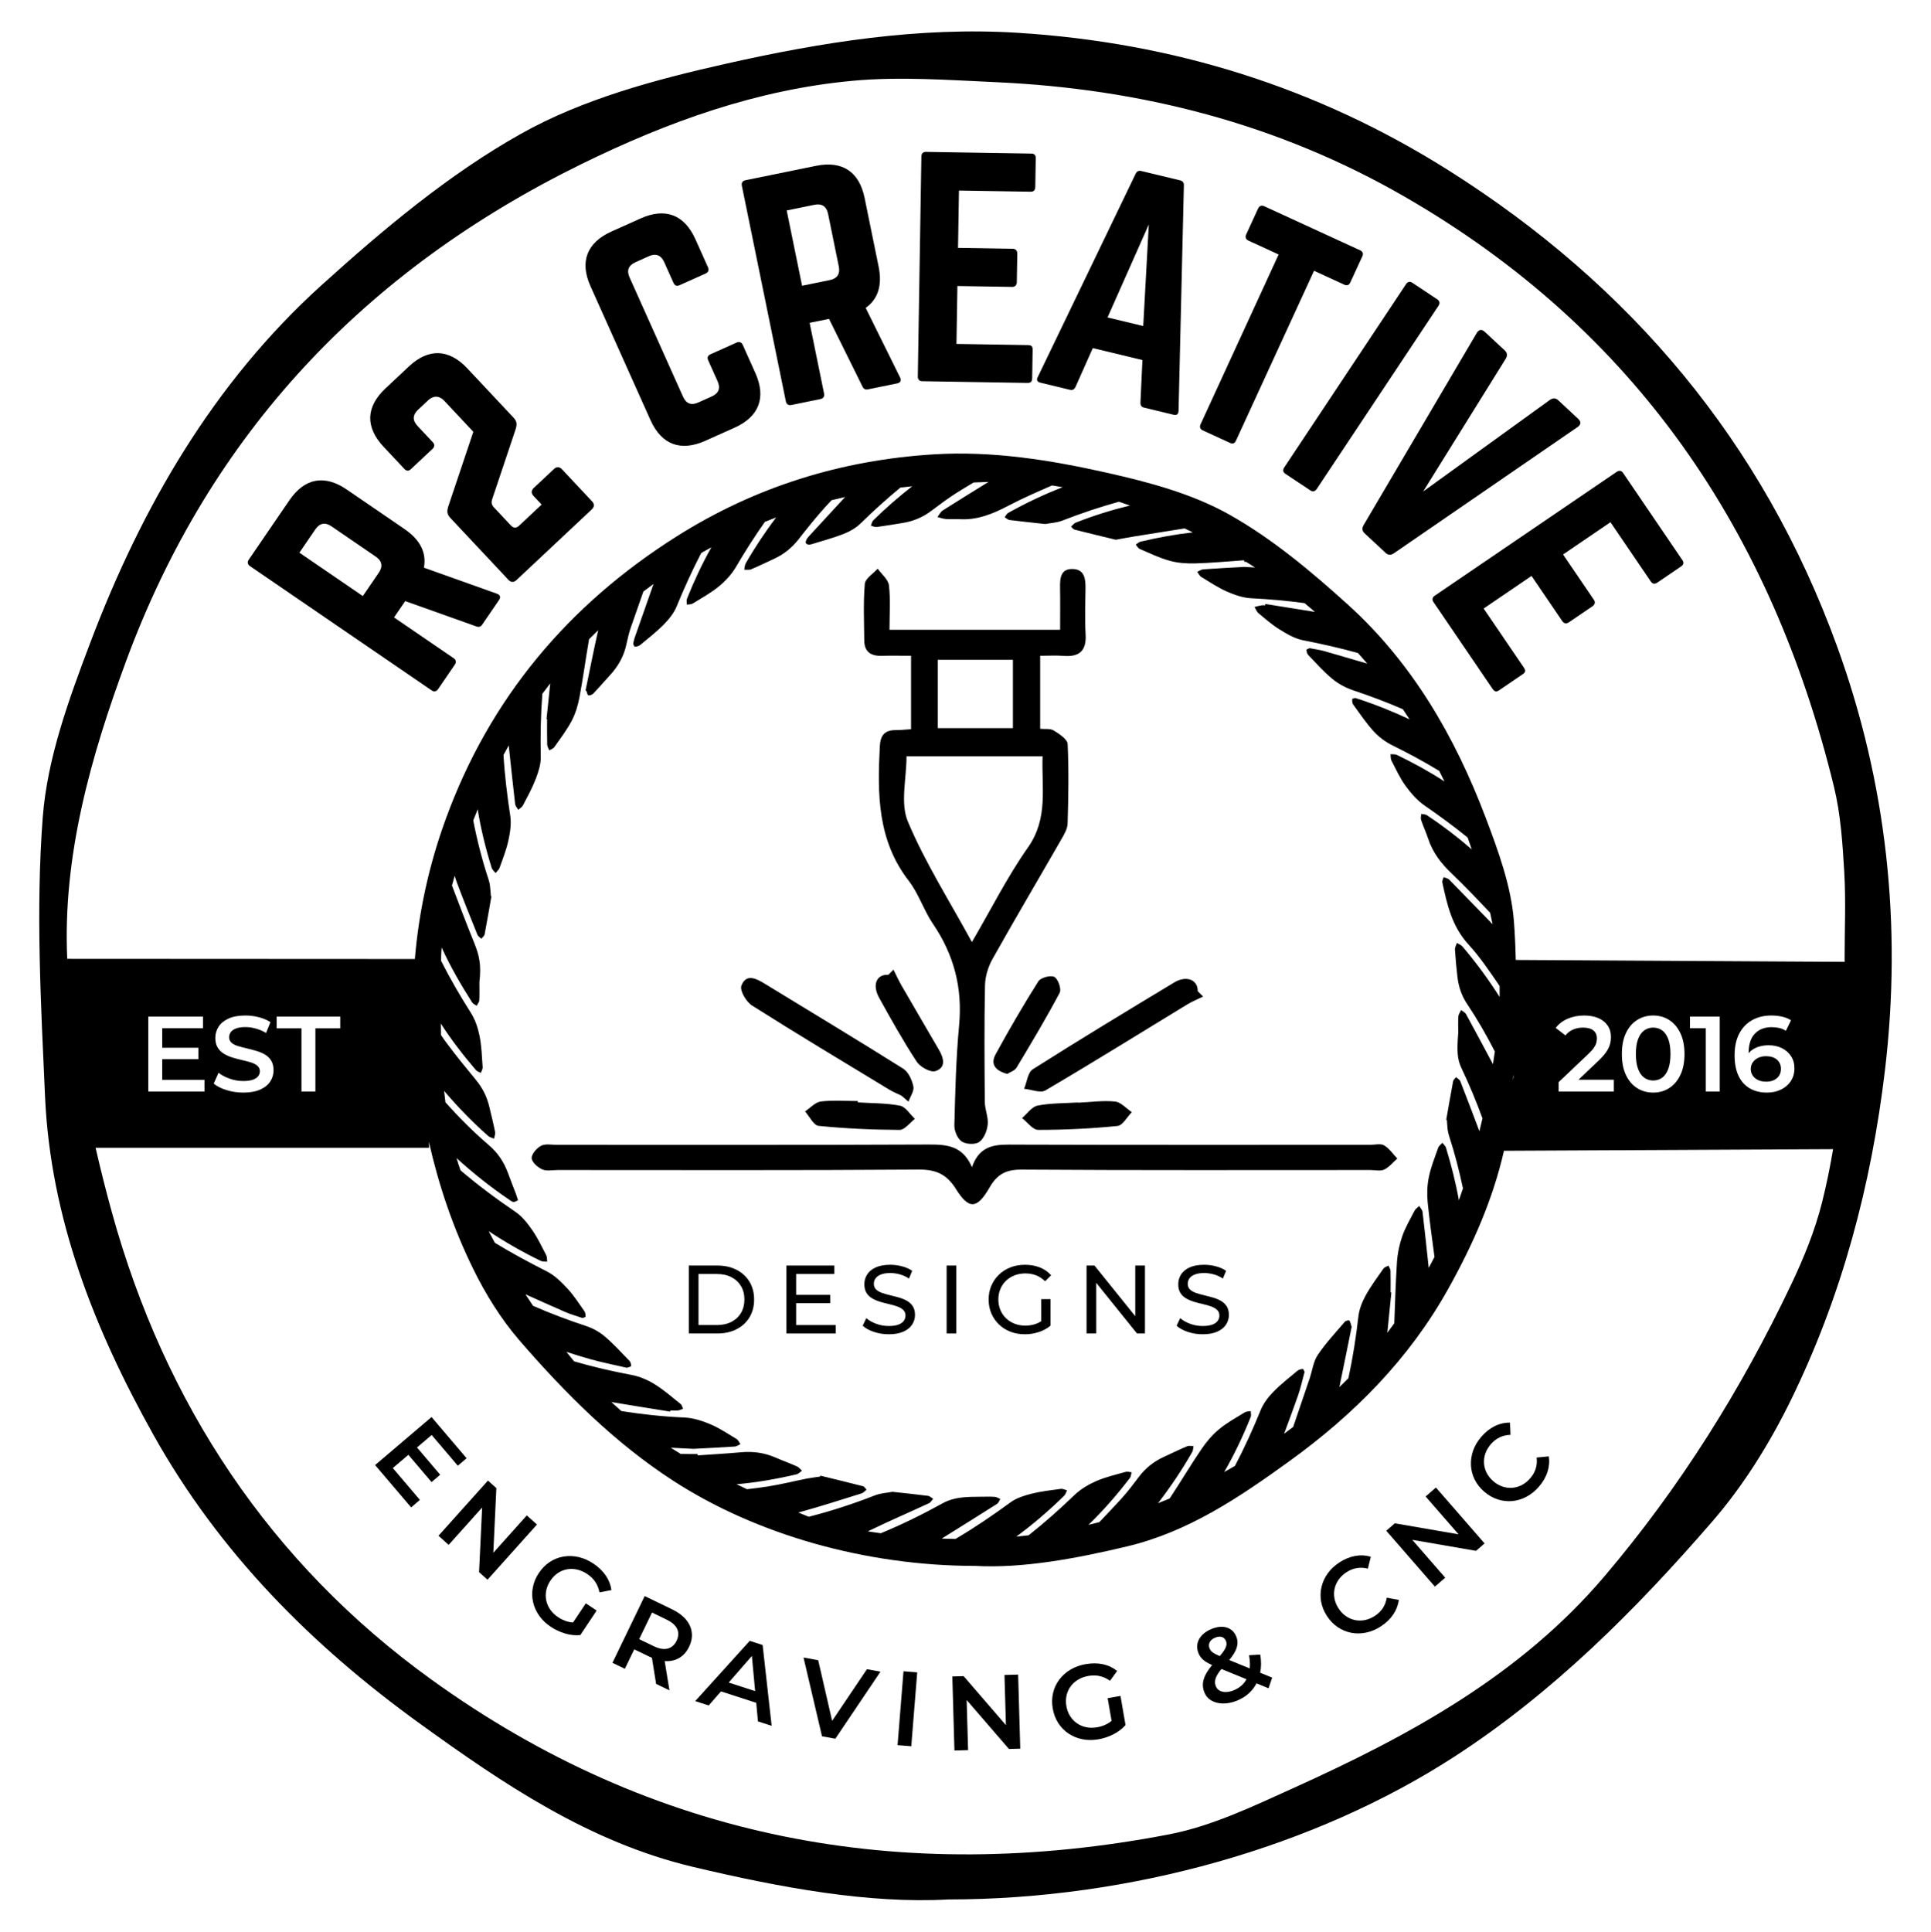
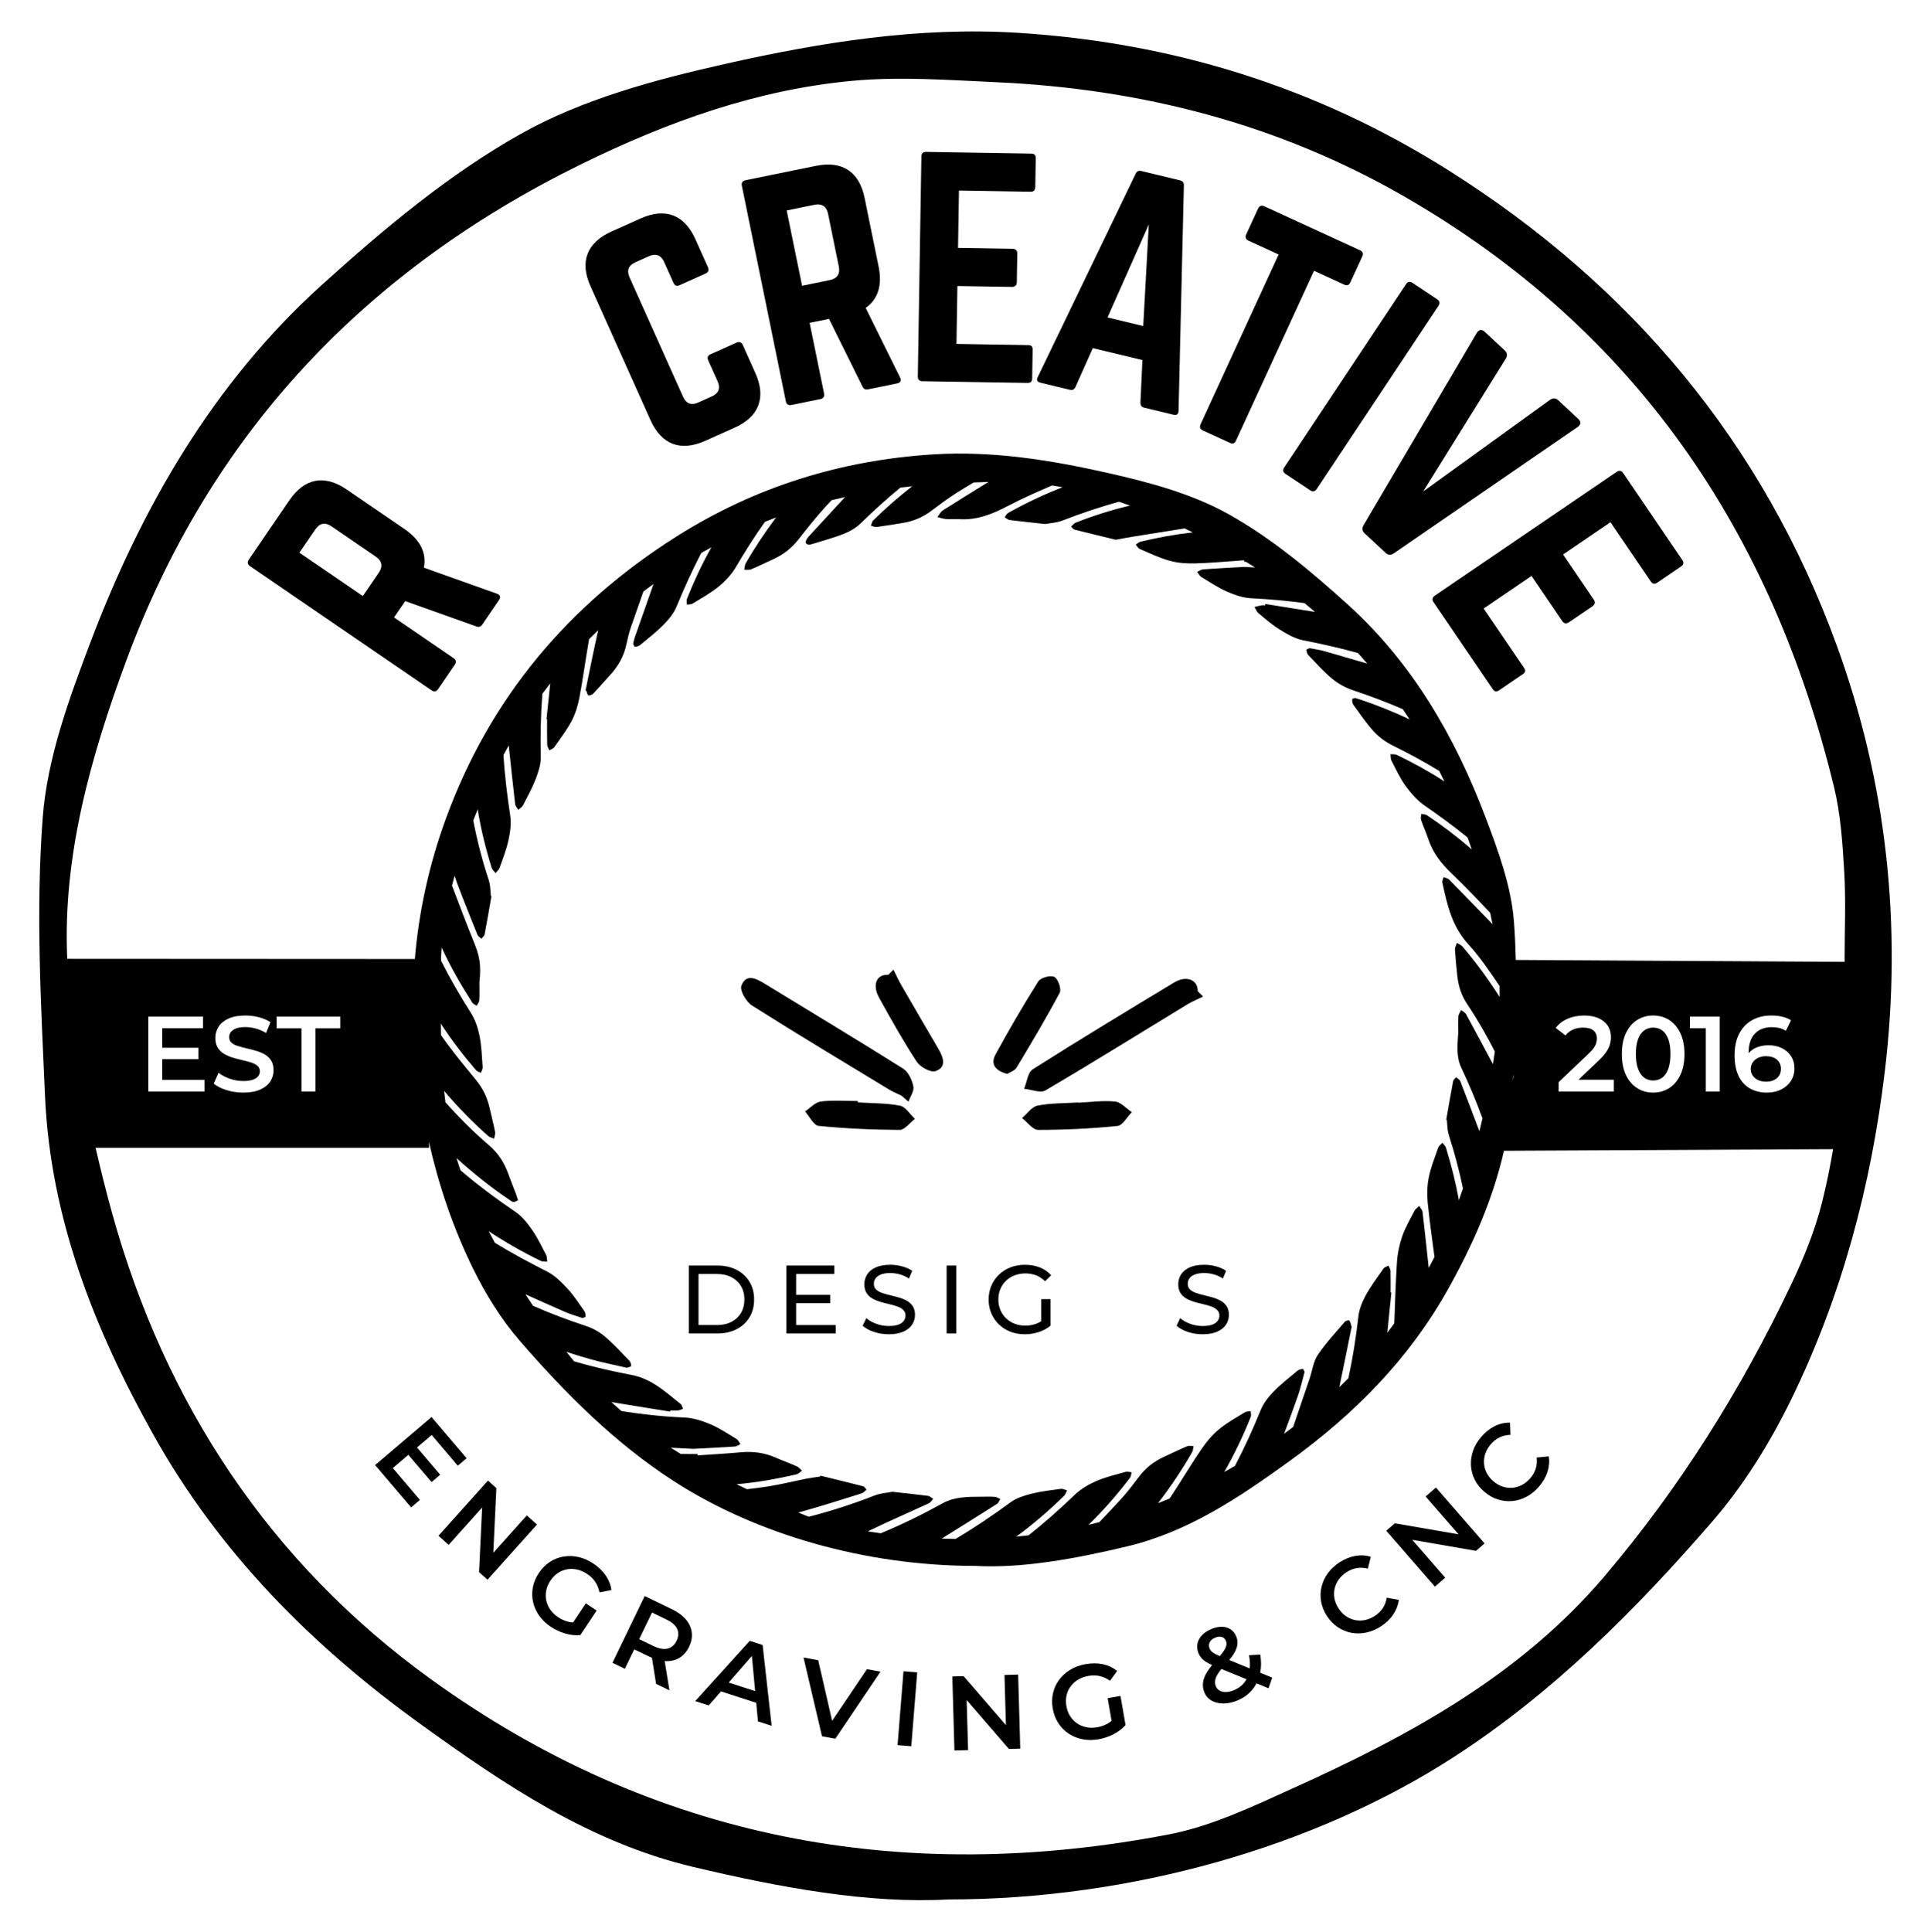
<svg xmlns="http://www.w3.org/2000/svg" version="1.1" id="Layer_1" x="0px" y="0px" width="437.803px" height="437.9px" viewBox="927.96 727.954 437.803 437.9" enable-background="new 927.96 727.954 437.803 437.9" xml:space="preserve">
  <g>
    <polygon points="1022.501,1056.095 1025.828,1053.265 1031.752,1060.23 1033.744,1058.535 1025.799,1049.194 1013.002,1060.08    1021.166,1069.677 1023.158,1067.981 1017.016,1060.76 1020.544,1057.76 1025.801,1063.938 1027.756,1062.274  " />
    <polygon points="1047.395,1071.495 1039.803,1079.965 1040.496,1065.311 1038.584,1063.597 1027.371,1076.107 1029.676,1078.174    1037.268,1069.704 1036.574,1084.357 1038.486,1086.071 1049.701,1073.561  " />
    <path d="M1062.482,1082.411c-1.092-0.728-2.215-1.221-3.369-1.48c-1.152-0.26-2.289-0.295-3.404-0.105   c-1.117,0.188-2.152,0.598-3.111,1.229c-0.959,0.63-1.783,1.465-2.477,2.503c-0.691,1.039-1.145,2.122-1.355,3.249   c-0.213,1.127-0.195,2.24,0.053,3.338c0.25,1.099,0.713,2.128,1.389,3.089c0.678,0.96,1.563,1.805,2.654,2.532   c0.984,0.656,2.061,1.156,3.225,1.5c1.166,0.344,2.309,0.467,3.432,0.368l3.713-5.572l-2.457-1.637l-2.894,4.343   c-0.393-0.025-0.772-0.081-1.136-0.178c-0.793-0.211-1.535-0.547-2.227-1.009c-0.746-0.496-1.346-1.068-1.797-1.717   c-0.453-0.647-0.758-1.345-0.914-2.093c-0.154-0.748-0.156-1.503-0.002-2.267c0.152-0.764,0.463-1.498,0.934-2.203   c0.479-0.72,1.041-1.297,1.688-1.731c0.645-0.436,1.34-0.722,2.086-0.859s1.512-0.118,2.297,0.06   c0.785,0.177,1.545,0.51,2.277,0.998c0.758,0.506,1.367,1.099,1.826,1.78c0.459,0.681,0.781,1.476,0.963,2.386l2.703-0.507   c-0.156-1.18-0.582-2.28-1.275-3.301C1064.607,1084.105,1063.668,1083.2,1062.482,1082.411z" />
    <path d="M1083.48,1095.101c-0.75-0.895-1.793-1.666-3.133-2.313l-6.225-3.006l-7.307,15.128l2.809,1.356l2.13-4.408l3.415,1.649   c0.202,0.098,0.398,0.175,0.598,0.259l0.947,5.924l3.025,1.462l-1.081-6.643c0.088,0.006,0.179,0.022,0.265,0.025   c1.164,0.038,2.197-0.218,3.104-0.768c0.904-0.549,1.625-1.378,2.16-2.487c0.537-1.109,0.74-2.192,0.611-3.25   S1084.23,1095.997,1083.48,1095.101z M1081.357,1099.913c-0.459,0.951-1.131,1.542-2.016,1.771   c-0.885,0.23-1.945,0.047-3.186-0.552l-3.284-1.587l2.913-6.029l3.283,1.587c1.24,0.598,2.047,1.308,2.424,2.13   C1081.869,1098.054,1081.822,1098.948,1081.357,1099.913z" />
    <path d="M1097.943,1099.932l-12.365,13.656l3.061,0.99l2.78-3.187l7.994,2.587l0.392,4.213l3.105,1.005l-2.043-18.319   L1097.943,1099.932z M1093.169,1109.385l5.257-6.026l0.74,7.967L1093.169,1109.385z" />
    <polygon points="1116.622,1118.072 1113.467,1104.326 1110.139,1103.715 1114.328,1121.564 1117.35,1122.12 1127.584,1106.919    1124.516,1106.355  " />
    <rect x="1132.155" y="1107.332" transform="matrix(-0.997 -0.08 0.08 -0.997 2174.74 2318.409)" width="3.119" height="16.8" />
    <polygon points="1155.701,1107.669 1156.025,1119.038 1146.441,1107.932 1143.875,1108.006 1144.354,1124.799 1147.447,1124.711    1147.124,1113.341 1156.709,1124.447 1159.275,1124.374 1158.797,1107.58  " />
    <path d="M1179.092,1112.926l0.89,5.142c-0.302,0.252-0.616,0.473-0.946,0.652c-0.721,0.393-1.49,0.66-2.309,0.802   c-0.883,0.152-1.713,0.149-2.486-0.009s-1.475-0.455-2.102-0.891c-0.629-0.436-1.148-0.982-1.564-1.642   c-0.414-0.659-0.693-1.406-0.838-2.242c-0.146-0.852-0.137-1.656,0.033-2.417c0.168-0.76,0.477-1.446,0.922-2.059   c0.445-0.613,1.016-1.126,1.707-1.538s1.471-0.692,2.338-0.843c0.9-0.155,1.75-0.145,2.553,0.034   c0.801,0.178,1.582,0.534,2.34,1.068l1.611-2.228c-0.926-0.749-1.99-1.255-3.197-1.517c-1.207-0.263-2.512-0.272-3.914-0.029   c-1.293,0.224-2.447,0.639-3.463,1.244s-1.863,1.361-2.543,2.267s-1.15,1.916-1.412,3.033c-0.26,1.116-0.285,2.29-0.072,3.52   s0.629,2.327,1.252,3.291c0.621,0.964,1.4,1.759,2.336,2.385s1.98,1.054,3.133,1.284c1.152,0.231,2.375,0.235,3.668,0.012   c1.166-0.202,2.291-0.579,3.371-1.132c1.082-0.552,1.996-1.25,2.744-2.094l-1.141-6.599L1179.092,1112.926z" />
    <path d="M1213.688,1103.044l-2.545,0.153c0.208,1.092,0.257,2.084,0.163,2.988l-4.646-1.903c0.379-0.461,0.701-0.894,0.956-1.292   c0.475-0.737,0.764-1.433,0.867-2.084c0.105-0.651,0.033-1.29-0.213-1.915c-0.283-0.715-0.699-1.26-1.252-1.635   c-0.553-0.376-1.191-0.579-1.918-0.61s-1.514,0.12-2.361,0.455c-0.908,0.358-1.645,0.825-2.209,1.4s-0.922,1.216-1.074,1.92   c-0.15,0.705-0.082,1.423,0.205,2.151c0.164,0.417,0.391,0.797,0.682,1.138c0.289,0.342,0.672,0.659,1.148,0.952   c0.357,0.22,0.798,0.438,1.278,0.656c-0.465,0.576-0.862,1.125-1.173,1.638c-0.498,0.825-0.795,1.6-0.887,2.324   c-0.094,0.725,0.008,1.459,0.301,2.203c0.324,0.818,0.854,1.443,1.592,1.874c0.738,0.432,1.609,0.655,2.613,0.672   s2.049-0.189,3.137-0.619c1.383-0.546,2.52-1.33,3.406-2.351c0.424-0.489,0.782-1.021,1.081-1.593l2.731,1.12l0.826-2.417   l-2.724-1.115C1213.929,1105.883,1213.942,1104.516,1213.688,1103.044z M1202.623,1102.303c-0.191-0.2-0.336-0.427-0.436-0.68   c-0.193-0.491-0.176-0.958,0.053-1.401s0.656-0.788,1.281-1.035c0.58-0.229,1.082-0.268,1.502-0.115   c0.422,0.151,0.721,0.451,0.896,0.897c0.131,0.327,0.152,0.68,0.07,1.057c-0.084,0.377-0.311,0.827-0.68,1.352   c-0.209,0.297-0.478,0.638-0.794,1.016c-0.417-0.182-0.784-0.352-1.052-0.493   C1203.094,1102.702,1202.814,1102.504,1202.623,1102.303z M1210.002,1109.492c-0.613,0.732-1.396,1.287-2.35,1.663   c-0.641,0.252-1.234,0.38-1.783,0.382c-0.551,0.002-1.02-0.109-1.41-0.334c-0.389-0.225-0.67-0.553-0.84-0.984   s-0.223-0.867-0.154-1.307c0.066-0.439,0.268-0.932,0.604-1.477c0.209-0.34,0.487-0.718,0.821-1.126l5.681,2.328   C1210.404,1108.941,1210.221,1109.23,1210.002,1109.492z" />
    <path d="M1241.482,1092.514c-0.453,0.686-1.047,1.268-1.785,1.747s-1.49,0.797-2.258,0.952c-0.768,0.156-1.52,0.158-2.256,0.008   c-0.738-0.15-1.428-0.447-2.068-0.89s-1.195-1.025-1.666-1.75c-0.471-0.724-0.779-1.469-0.924-2.233   c-0.145-0.766-0.135-1.515,0.027-2.25c0.16-0.734,0.469-1.421,0.922-2.06s1.049-1.197,1.787-1.677   c0.736-0.479,1.51-0.787,2.32-0.922c0.809-0.135,1.646-0.093,2.514,0.125l0.658-2.688c-1.164-0.351-2.35-0.414-3.561-0.19   c-1.209,0.224-2.391,0.71-3.545,1.46c-1.086,0.707-1.971,1.534-2.65,2.482c-0.682,0.949-1.152,1.971-1.414,3.066   s-0.291,2.208-0.092,3.337c0.201,1.13,0.641,2.218,1.32,3.264c0.682,1.047,1.496,1.891,2.447,2.531   c0.951,0.642,1.977,1.067,3.078,1.277c1.1,0.21,2.225,0.194,3.375-0.048s2.262-0.712,3.334-1.409   c1.168-0.759,2.096-1.649,2.787-2.671s1.117-2.129,1.277-3.32l-2.736-0.511C1242.23,1091.04,1241.934,1091.83,1241.482,1092.514z" />
    <polygon points="1251.188,1067.203 1258.656,1075.783 1244.201,1073.286 1242.264,1074.972 1253.293,1087.643 1255.629,1085.611    1248.161,1077.032 1262.617,1079.528 1264.553,1077.843 1253.523,1065.171  " />
    <path d="M1263.836,1053.642c-0.85,0.979-1.471,2.018-1.865,3.116c-0.393,1.101-0.564,2.212-0.514,3.337s0.328,2.203,0.832,3.233   c0.504,1.031,1.227,1.955,2.168,2.773c0.943,0.818,1.959,1.405,3.051,1.759c1.09,0.354,2.193,0.481,3.311,0.38   c1.115-0.101,2.191-0.427,3.23-0.976c1.039-0.55,1.979-1.308,2.818-2.274c0.912-1.051,1.559-2.162,1.941-3.335   c0.383-1.172,0.486-2.354,0.313-3.543l-2.771,0.263c0.109,0.899,0.041,1.741-0.205,2.523c-0.246,0.783-0.656,1.507-1.234,2.171   c-0.576,0.665-1.213,1.178-1.906,1.538c-0.695,0.361-1.418,0.57-2.168,0.629s-1.494-0.037-2.232-0.285   c-0.738-0.249-1.432-0.656-2.084-1.223c-0.652-0.567-1.154-1.198-1.504-1.894s-0.547-1.419-0.594-2.17s0.059-1.495,0.318-2.234   c0.26-0.738,0.678-1.439,1.256-2.104c0.576-0.665,1.236-1.173,1.977-1.526c0.74-0.353,1.559-0.543,2.451-0.572l-0.109-2.765   c-1.215-0.017-2.371,0.249-3.473,0.797C1265.74,1051.81,1264.738,1052.603,1263.836,1053.642z" />
    <path d="M1040.654,862.556l-16.588-5.913c0.635-3.346-0.809-6.302-4.402-8.76l-13.09-8.954c-5.045-3.45-9.561-2.603-13.012,2.44   l-9.211,13.467c-0.367,0.536-0.264,1.078,0.271,1.445l41.203,28.184c0.537,0.367,1.078,0.266,1.445-0.271l3.816-5.579   c0.367-0.537,0.266-1.079-0.27-1.446l-13.521-9.247l2.533-3.702l16.086,5.727c0.557,0.223,1.008,0.139,1.375-0.398l3.816-5.579   C1041.51,863.378,1041.408,862.836,1040.654,862.556z M1013.85,857.766l-3.633,5.311l-14.379-9.835l3.633-5.311   c0.955-1.396,2.219-1.633,3.613-0.679l10.086,6.899C1014.566,855.106,1014.803,856.371,1013.85,857.766z" />
-     <path d="M1055.377,834.344c-0.578-0.616-1.221-0.637-1.838-0.059l-4.551,4.271c-0.617,0.578-0.637,1.222-0.059,1.838l1.824,1.943   l-5.121,4.804c-0.617,0.578-1.26,0.558-1.838-0.059l-3.869-4.124c-0.49-0.521-0.611-1.031-0.404-1.761l5.234-15.608   c0.457-1.319,0.48-2.054-0.365-2.955l-10.498-11.188c-4.18-4.456-8.822-4.559-13.23-0.422l-5.311,4.981   c-4.457,4.182-4.604,8.776-0.422,13.232l4.715,5.025c0.445,0.474,0.949,0.536,1.471,0.047l4.93-4.626   c0.475-0.444,0.492-0.996,0.047-1.471l-3.469-3.697c-1.156-1.232-1.162-2.475,0.117-3.676l2.275-2.135   c1.186-1.112,2.52-1.115,3.676,0.117l6.582,7.017l-5.59,16.654c-0.455,1.319-0.432,2.01,0.414,2.91l13.121,13.986   c0.578,0.616,1.221,0.637,1.838,0.059l17.066-16.013c0.617-0.578,0.637-1.222,0.059-1.838L1055.377,834.344z" />
    <path d="M1096.352,806.129c-0.266-0.593-0.781-0.789-1.373-0.523l-5.932,2.658c-0.652,0.292-0.789,0.781-0.523,1.374l2.127,4.745   c0.717,1.602,0.232,2.744-1.311,3.436l-3.084,1.382c-1.541,0.691-2.717,0.293-3.436-1.309l-12.121-27.046   c-0.691-1.542-0.291-2.718,1.311-3.436l3.084-1.383c1.541-0.69,2.744-0.232,3.436,1.31l2.125,4.745   c0.268,0.593,0.723,0.815,1.375,0.523l5.932-2.658c0.592-0.266,0.789-0.781,0.523-1.374l-2.871-6.405   c-2.498-5.575-6.852-7.186-12.369-4.714l-6.643,2.978c-5.574,2.498-7.27,6.819-4.771,12.395l13.609,30.367   c2.498,5.575,6.852,7.186,12.428,4.687l6.643-2.977c5.516-2.473,7.211-6.793,4.713-12.368L1096.352,806.129z" />
    <path d="M1124.23,797.747c2.785-1.961,3.805-5.089,2.934-9.355l-3.172-15.541c-1.223-5.986-5.057-8.521-11.043-7.299l-15.986,3.263   c-0.637,0.13-0.941,0.591-0.811,1.228l9.984,48.914c0.129,0.637,0.59,0.941,1.227,0.811l6.623-1.352   c0.637-0.13,0.941-0.59,0.813-1.228l-3.277-16.05l4.395-0.896l7.57,15.306c0.244,0.548,0.627,0.801,1.264,0.671l6.625-1.352   c0.699-0.144,1.004-0.604,0.656-1.329L1124.23,797.747z M1116.111,791.443l-6.305,1.287l-3.484-17.068l6.305-1.287   c1.656-0.338,2.73,0.371,3.068,2.027l2.443,11.974C1118.477,790.032,1117.768,791.105,1116.111,791.443z" />
    <path d="M1161.764,762.77l-23.916-0.387c-0.584-0.01-0.98,0.374-0.99,1.023l-0.809,49.91c-0.012,0.65,0.373,1.046,0.957,1.056   l23.916,0.388c0.779,0.013,1.045-0.373,1.057-1.023l0.105-6.498c0.01-0.715-0.244-1.044-1.023-1.057l-16.248-0.264l0.213-13.127   l12.414,0.201c0.648,0.01,1.045-0.373,1.057-1.088l0.104-6.435c0.012-0.715-0.371-1.11-1.021-1.121l-12.412-0.201l0.211-12.997   l16.246,0.263c0.779,0.013,1.047-0.438,1.059-1.088l0.105-6.499C1162.797,763.177,1162.543,762.783,1161.764,762.77z" />
    <path d="M1195.51,768.837l-8.785-2.115c-0.568-0.137-1.01,0.025-1.287,0.627l-22.191,46.076c-0.355,0.65-0.131,1.105,0.564,1.272   l6.762,1.628c0.568,0.137,0.961-0.103,1.225-0.642l3.928-8.816l11.25,2.708l-0.451,9.653c-0.012,0.6,0.229,0.991,0.797,1.128   l6.699,1.613c0.76,0.182,1.104-0.137,1.145-0.862l1.207-51.127C1196.396,769.317,1196.078,768.973,1195.51,768.837z    M1187.158,801.863l-8.09-1.947l9.355-21.084L1187.158,801.863z" />
    <path d="M1232.738,792.485c0.65,0.299,1.107,0.08,1.379-0.511l2.715-5.905c0.271-0.591,0.139-1.08-0.51-1.379l-21.732-9.989   c-0.59-0.271-1.107-0.08-1.379,0.51l-2.715,5.905c-0.271,0.591-0.08,1.108,0.512,1.38l6.85,3.148l-17.699,38.502   c-0.299,0.649-0.08,1.107,0.51,1.379l6.143,2.823c0.648,0.298,1.08,0.139,1.379-0.511l17.699-38.502L1232.738,792.485z" />
    <path d="M1253.826,795.81l-5.629-3.741c-0.596-0.396-1.082-0.251-1.443,0.29l-27.633,41.578c-0.359,0.542-0.305,1.046,0.291,1.442   l5.631,3.741c0.541,0.36,1.082,0.251,1.441-0.29l27.633-41.578C1254.477,796.712,1254.369,796.171,1253.826,795.81z" />
    <path d="M1285.777,822.9l-4.518-4.208c-0.57-0.531-1.17-0.557-1.844-0.118l-28.785,20.797l18.75-30.144   c0.389-0.704,0.32-1.299-0.25-1.831l-4.518-4.208c-0.715-0.664-1.354-0.55-1.832,0.249l-25.674,43.589   c-0.389,0.703-0.322,1.299,0.248,1.83l4.758,4.43c0.57,0.532,1.168,0.557,1.844,0.119l41.703-28.661   C1286.422,824.211,1286.49,823.564,1285.777,822.9z" />
    <path d="M1295.93,835.13c-0.33-0.484-0.871-0.587-1.408-0.222l-41.273,28.09c-0.537,0.366-0.641,0.908-0.313,1.392l13.461,19.777   c0.439,0.645,0.908,0.64,1.445,0.274l5.373-3.658c0.592-0.402,0.715-0.8,0.275-1.444l-9.145-13.436l10.855-7.389l6.986,10.265   c0.365,0.538,0.908,0.641,1.5,0.238l5.32-3.621c0.59-0.402,0.693-0.944,0.328-1.481l-6.986-10.265l10.748-7.315l9.145,13.436   c0.438,0.646,0.961,0.604,1.498,0.238l5.375-3.657c0.537-0.366,0.713-0.801,0.273-1.445L1295.93,835.13z" />
    <path d="M1326.516,972.778c0.526,0.26,1.161,0.389,1.906,0.389c0.646,0,1.221-0.117,1.723-0.352c0.5-0.236,0.895-0.57,1.179-1.008   c0.281-0.438,0.424-0.947,0.424-1.529c0-0.891-0.309-1.594-0.921-2.111c-0.618-0.518-1.442-0.777-2.478-0.777   c-0.681,0-1.273,0.127-1.785,0.377c-0.51,0.25-0.913,0.596-1.214,1.031c-0.299,0.436-0.448,0.939-0.448,1.504   c0,0.52,0.138,0.996,0.413,1.434C1325.59,972.171,1325.989,972.52,1326.516,972.778z" />
    <path d="M1300.738,972.257c0.59,0.428,1.267,0.645,2.026,0.645c0.792,0,1.482-0.217,2.063-0.645   c0.583-0.43,1.041-1.088,1.373-1.979c0.331-0.891,0.497-2.016,0.497-3.373c0-1.375-0.166-2.506-0.497-3.387   c-0.332-0.881-0.79-1.537-1.373-1.967c-0.58-0.428-1.271-0.643-2.063-0.643c-0.76,0-1.437,0.215-2.026,0.643   c-0.59,0.43-1.053,1.086-1.384,1.967c-0.333,0.881-0.498,2.012-0.498,3.387c0,1.357,0.165,2.482,0.498,3.373   C1299.686,971.169,1300.148,971.827,1300.738,972.257z" />
    <path d="M1344.423,874.345c-16.75-46.03-46.624-81.633-88.015-107.757c-29.896-18.868-62.493-28.99-97.676-31.196   c-22.495-1.411-44.591,2.153-66.283,7.031c-15.908,3.577-32.344,7.98-46.384,15.862c-16.363,9.187-31.205,21.646-45.223,34.325   c-24.524,22.183-40.78,50.334-52.401,80.997c-4.849,12.795-9.769,26.221-10.793,39.653c-1.598,20.963-0.423,42.199,0.522,63.277   c1.24,27.656,11.189,52.745,24.553,76.658c14.92,26.7,35.842,47.747,60.47,65.533c19.091,13.787,38.403,26.853,61.815,32.427   c19.977,4.756,40.033,8.404,57.93,7.403c41.434-0.01,83.147-11.912,114.706-32.333c22.438-14.519,41.173-33.311,58.533-53.346   c7.095-8.187,13.028-17.742,17.807-27.5c11.543-23.57,18.245-48.734,21.339-74.79   C1359.229,937.68,1355.731,905.423,1344.423,874.345z M1341.066,1000.531c-1.604,6.382-4.147,12.622-6.983,18.584   c-11.342,23.84-25.264,46.087-42.388,66.23c-19.047,22.405-44.163,36.062-70.383,47.911c-9.169,4.145-18.544,8.67-28.3,10.547   c-60.532,11.647-116.98,1.181-167.266-35.107c-36.554-26.379-60.411-62.499-72.406-105.848c-1.344-4.855-2.579-9.763-3.712-14.701   h75.606l-0.041-1.366c2.235,9.917,5.499,19.546,10.014,28.763c2.845,5.811,6.377,11.501,10.603,16.375   c10.337,11.931,21.494,23.12,34.854,31.766c18.792,12.159,43.631,19.247,68.304,19.253c10.656,0.596,22.599-1.576,34.494-4.408   c13.941-3.319,25.44-11.1,36.81-19.309c14.664-10.592,27.122-23.124,36.007-39.023c5.595-10.012,10.175-20.372,12.664-31.365   l74.624-0.365C1342.89,992.507,1342.071,996.53,1341.066,1000.531z M972.938,965.471v2.598h-8.203v4.686h9.586v2.645h-12.742   v-16.99h12.402v2.645h-9.246v4.418H972.938z M986.313,969.561c-0.373-0.316-0.854-0.564-1.444-0.752   c-0.59-0.186-1.244-0.361-1.965-0.521c-0.721-0.162-1.44-0.354-2.161-0.572c-0.719-0.217-1.375-0.5-1.965-0.848   c-0.592-0.348-1.073-0.814-1.446-1.396c-0.371-0.582-0.557-1.326-0.557-2.232c0-0.922,0.245-1.768,0.74-2.537   c0.493-0.768,1.246-1.383,2.257-1.844s2.294-0.691,3.847-0.691c1.02,0,2.031,0.129,3.034,0.387c1.003,0.26,1.877,0.631,2.621,1.117   l-0.994,2.451c-0.761-0.453-1.545-0.787-2.354-1.006c-0.809-0.221-1.585-0.328-2.331-0.328c-0.872,0-1.581,0.105-2.123,0.314   c-0.543,0.211-0.938,0.486-1.189,0.826s-0.376,0.729-0.376,1.166c0,0.516,0.182,0.934,0.546,1.248   c0.364,0.316,0.841,0.563,1.433,0.74c0.589,0.18,1.25,0.354,1.978,0.523c0.729,0.17,1.451,0.359,2.172,0.57   c0.72,0.209,1.375,0.484,1.967,0.824c0.59,0.34,1.067,0.801,1.433,1.383c0.363,0.584,0.546,1.32,0.546,2.209   c0,0.908-0.247,1.744-0.742,2.514c-0.493,0.768-1.249,1.383-2.267,1.844c-1.021,0.461-2.307,0.691-3.861,0.691   c-1.325,0-2.597-0.189-3.811-0.568c-1.214-0.381-2.177-0.871-2.889-1.471l1.093-2.451c0.681,0.535,1.521,0.98,2.524,1.334   c1.004,0.357,2.031,0.535,3.082,0.535c0.89,0,1.611-0.096,2.16-0.291c0.55-0.193,0.955-0.457,1.214-0.789s0.389-0.707,0.389-1.129   C986.871,970.294,986.686,969.878,986.313,969.561z M990.683,961.079v-2.67h14.417v2.67h-5.631v14.32h-3.156v-14.32H990.683z    M1036.689,962.826c-0.361-1.812-0.979-3.691-1.959-5.238c-2.447-3.856-4.74-7.786-6.791-11.851   c0.018-0.502,0.025-1.004,0.055-1.505c0.029-0.497,0.06-0.995,0.091-1.493c1.967,4.328,4.36,8.455,6.928,12.477   c0.21,0.328,0.669,0.497,1.013,0.739c0.207-0.404,0.57-0.801,0.595-1.214c0.074-1.36,0.028-2.727,0.028-4.091   c0.452-4.007-0.013-6.087-1.218-9.049c-1.738-4.272-3.364-8.592-5.002-12.905c0.2-0.738,0.4-1.477,0.61-2.207   c0.177,0.581,0.363,1.158,0.575,1.727c1.463,3.906,3.028,7.773,4.589,11.642c0.146,0.359,0.576,0.604,0.876,0.899   c0.257-0.322,0.68-0.616,0.749-0.975c0.551-2.874,1.038-5.758,1.545-8.642c-0.039-0.009-0.079-0.018-0.118-0.027   c-0.063-0.761-0.104-1.521-0.199-2.276c-0.059-0.476-0.153-0.957-0.303-1.412c-1.462-4.425-2.618-8.92-3.501-13.481   c0.329-0.849,0.667-1.692,1.012-2.531c0.711,4.494,1.814,8.922,3.169,13.285c0.135,0.438,0.582,0.78,0.883,1.167   c0.311-0.39,0.748-0.73,0.905-1.175c0.725-2.041,1.539-4.074,1.996-6.182c0.394-1.815,0.703-3.78,0.431-5.583   c-0.698-4.599-1.265-9.201-1.538-13.83c0.391-0.721,0.784-1.439,1.188-2.15c0.477,4.436,0.939,8.873,1.456,13.302   c0.054,0.452,0.459,0.864,0.698,1.293c0.364-0.333,0.856-0.601,1.07-1.014c1.018-1.957,2.092-3.903,2.882-5.955   c0.609-1.588,1.192-3.334,1.156-4.996c-0.104-4.798-0.009-9.579,0.361-14.348c0.586-0.793,1.182-1.577,1.788-2.354   c-0.281,2.701-0.563,5.403-0.843,8.104c0.043,0.008,0.087,0.014,0.131,0.021c0,1.926-0.028,3.854,0.023,5.779   c0.011,0.431,0.311,0.854,0.476,1.279c0.386-0.238,0.896-0.389,1.135-0.732c1.377-1.973,2.864-3.902,3.972-6.026   c0.854-1.636,1.399-3.497,1.744-5.322c0.821-4.357,1.403-8.759,2.168-13.127c0.677-0.685,1.365-1.36,2.063-2.031   c-1.029,4.537-1.914,9.106-2.862,13.662c0.064,0.035,0.128,0.07,0.191,0.105c0.145,0.353,0.25,0.973,0.441,1   c0.354,0.052,0.868-0.14,1.127-0.41c1.273-1.335,2.468-2.745,3.724-4.101c1.87-2.014,3.193-4.303,3.769-7.017   c0.282-1.334,0.603-2.67,1.044-3.957c0.923-2.691,1.87-5.374,2.817-8.057c0.756-0.575,1.521-1.144,2.297-1.705   c-1.439,4.086-2.874,8.174-4.302,12.263c-0.131,0.376-0.192,0.776-0.319,1.307c0.103,0.18,0.263,0.66,0.394,0.653   c0.406-0.022,0.888-0.131,1.19-0.383c1.822-1.512,3.707-2.972,5.36-4.654c1.16-1.182,2.29-2.569,2.909-4.078   c1.693-4.127,3.53-8.177,5.579-12.125c0.158-0.092,0.311-0.187,0.47-0.278c0.608-0.35,1.222-0.679,1.834-1.017   c-2.112,3.739-3.928,7.645-5.528,11.651c-0.154,0.39-0.022,0.894-0.023,1.347c0.446-0.08,0.968-0.035,1.324-0.256   c2.014-1.245,4.121-2.394,5.938-3.889c1.488-1.226,2.885-2.731,3.854-4.386c2.055-3.51,4.232-6.929,6.571-10.24   c0.845-0.341,1.689-0.681,2.54-1c-2.499,3.331-4.818,6.79-6.893,10.418c-0.234,0.407-0.223,0.954-0.325,1.437   c0.523-0.025,1.107,0.093,1.563-0.099c1.737-0.731,3.428-1.569,5.144-2.354c2.233-1.021,4.079-2.498,5.6-4.441   c1.904-2.43,3.835-4.851,5.896-7.15c0.521-0.581,1.053-1.152,1.592-1.717c1.019-0.255,2.042-0.496,3.067-0.725   c-2.744,2.963-5.477,5.938-8.211,8.908c-0.217,0.233-0.413,0.501-0.557,0.783c-0.342,0.679-0.15,1.078,0.667,1.103   c0.144-0.024,0.308-0.033,0.459-0.081c2.451-0.768,4.948-1.418,7.331-2.356c1.39-0.549,2.794-1.36,3.854-2.397   c2.891-2.831,5.885-5.534,8.994-8.101c0.89-0.107,1.782-0.205,2.677-0.294c-3.077,2.398-6.021,4.966-8.815,7.709   c-0.298,0.293-0.372,0.812-0.551,1.225c0.442,0.106,0.902,0.352,1.324,0.294c1.989-0.26,3.968-0.599,5.949-0.921   c2.38-0.388,4.523-1.298,6.46-2.76c1.891-1.427,3.79-2.854,5.792-4.113c1.244-0.783,2.506-1.541,3.77-2.292   c1.121-0.05,2.242-0.094,3.363-0.125c-3.472,2.141-6.938,4.291-10.384,6.471c-0.505,0.319-0.791,0.984-1.18,1.489   c0.633,0.154,1.259,0.392,1.9,0.446c0.917,0.077,1.845,0.019,2.77,0.019c4.191,0.338,7.808-1.144,11.462-3.062   c3.198-1.68,6.522-3.119,9.843-4.567c0.805,0.121,1.606,0.254,2.404,0.398c-4.247,1.643-8.362,3.603-12.355,5.829   c-0.333,0.186-0.518,0.64-0.77,0.968c0.354,0.221,0.688,0.589,1.064,0.636c2.587,0.329,5.183,0.592,8.102,0.911   c1.126-0.214,2.619-0.274,3.937-0.79c4.197-1.642,8.458-3.062,12.787-4.262c0.833,0.276,1.662,0.562,2.489,0.857   c-4.184,1.031-8.299,2.301-12.317,3.898c-0.394,0.155-0.678,0.588-1.012,0.893c0.256,0.231,0.477,0.598,0.771,0.673   c3.22,0.818,6.45,1.59,9.362,2.296c1.674-0.3,2.929-0.546,4.191-0.748c3.803-0.608,7.605-1.211,11.408-1.818   c0.622,0.296,1.243,0.595,1.863,0.898c-3.99,0.443-7.949,1.174-11.874,2.108c-0.385,0.091-0.709,0.438-1.063,0.667   c0.299,0.337,0.533,0.825,0.907,0.985c2.251,0.959,4.48,2.047,6.828,2.688c1.855,0.509,3.875,0.639,5.811,0.583   c3.641-0.104,7.274-0.453,10.909-0.705c0.051,0.031,0.1,0.063,0.15,0.095c0.002,0.084,0.005,0.168,0.008,0.253   c0.131,0,0.263,0.001,0.394,0.001c0.686,0.423,1.363,0.852,2.037,1.284c-0.812-0.044-1.615-0.089-2.438-0.133   c-3.047,0.172-6.177,0.328-9.3,0.549c-0.465,0.033-0.912,0.366-1.366,0.56c0.292,0.393,0.506,0.918,0.893,1.154   c1.919,1.171,3.808,2.436,5.855,3.336c1.732,0.762,3.649,1.422,5.516,1.513c4.042,0.194,8.057,0.56,12.053,1.094   c0.803,0.649,1.576,1.325,2.358,1.994c-3.742-0.604-7.485-1.196-11.228-1.796c-0.019,0.103-0.037,0.203-0.056,0.306   c-0.279,0-0.567-0.038-0.841,0.009c-0.526,0.092-1.045,0.233-1.566,0.356c0.294,0.478,0.488,1.074,0.896,1.413   c1.542,1.284,3.065,2.629,4.764,3.676c1.654,1.019,3.437,2.092,5.297,2.454c4.203,0.817,8.366,1.761,12.481,2.896   c0.728,0.785,1.421,1.603,2.126,2.408c-3.218-0.95-6.439-1.887-9.664-2.813c-1.077-0.307-2.202-0.446-3.42-0.688   c-0.21,0.108-0.717,0.269-0.706,0.385c0.033,0.401,0.144,0.89,0.411,1.166c1.782,1.85,3.494,3.796,5.471,5.419   c1.362,1.12,3.026,2.019,4.702,2.579c3.821,1.279,7.583,2.689,11.271,4.287c0.521,0.757,1.026,1.53,1.532,2.303   c-3.621-1.686-7.315-3.196-11.115-4.466c-0.381-0.126-0.765-0.237-1.242-0.385c-0.194,0.069-0.656,0.156-0.658,0.254   c-0.011,0.409-0.007,0.913,0.215,1.22c1.513,2.075,2.95,4.23,4.679,6.114c1.168,1.271,2.65,2.384,4.201,3.146   c3.638,1.784,7.188,3.709,10.641,5.804c0.399,0.796,0.808,1.584,1.192,2.393c-3.449-2.244-7.071-4.221-10.792-6.021   c-0.412-0.199-0.964-0.112-1.451-0.158c0.064,0.488,0.001,1.045,0.216,1.457c1.021,1.958,1.944,4.002,3.237,5.771   c1.208,1.655,2.646,3.283,4.317,4.436c3.331,2.293,6.581,4.679,9.711,7.22c0.321,0.895,0.638,1.792,0.947,2.691   c-3.213-2.788-6.596-5.373-10.15-7.741c-0.35-0.234-0.875-0.203-1.316-0.294c-0.019,0.456-0.166,0.958-0.028,1.362   c0.492,1.442,1.137,2.832,1.616,4.276c1.037,3.133,2.922,5.583,5.32,7.862c3.007,2.86,5.856,5.885,8.721,8.896   c0.196,0.865,0.38,1.733,0.553,2.604c-3.289-3.371-6.55-6.77-9.854-10.129c-0.296-0.299-0.829-0.363-1.254-0.537   c-0.103,0.4-0.362,0.836-0.284,1.198c1.091,5.051,2.175,9.957,5.938,14.066c2.63,2.873,4.817,6.152,7.045,9.397   c0.018,0.829,0.02,1.658,0.007,2.49c-2.548-4-5.349-7.824-8.435-11.444c-0.305-0.36-0.83-0.534-1.253-0.796   c-0.155,0.504-0.468,1.016-0.44,1.506c0.125,2.043,0.319,4.083,0.551,6.117c0.255,2.222,0.936,4.306,2.191,6.185   c2.328,3.477,4.408,7.09,6.304,10.806c-0.131,0.956-0.281,1.911-0.43,2.865c-2.012-3.775-4.029-7.546-6.079-11.301   c-0.222-0.406-0.747-0.646-1.131-0.963c-0.221,0.477-0.594,0.942-0.629,1.431c-0.091,1.239-0.029,2.488-0.029,3.733   c-0.332,4.062-0.232,5.965,0.705,7.942c1.777,3.747,3.376,7.561,4.788,11.445c-0.224,0.976-0.457,1.946-0.696,2.917   c-1.422-3.778-2.851-7.555-4.319-11.315c-0.148-0.381-0.638-0.63-0.968-0.94c-0.23,0.303-0.607,0.579-0.671,0.913   c-0.553,2.912-1.051,5.836-1.564,8.755c0.051,0.012,0.1,0.023,0.149,0.033c0.054,0.721,0.077,1.443,0.169,2.159   c0.066,0.515,0.187,1.03,0.349,1.523c1.265,3.895,2.287,7.844,3.125,11.839c-0.304,0.896-0.602,1.795-0.924,2.679   c-0.719-4.02-1.725-7.986-2.923-11.905c-0.125-0.416-0.535-0.743-0.812-1.111c-0.326,0.366-0.801,0.681-0.952,1.106   c-0.773,2.197-1.655,4.385-2.122,6.652c-0.38,1.853-0.455,3.838-0.268,5.726c0.413,4.136,0.999,8.255,1.546,12.379   c-0.422,0.838-0.869,1.658-1.31,2.484c-0.451-4.223-0.893-8.446-1.393-12.662c-0.056-0.481-0.488-0.917-0.747-1.377   c-0.358,0.35-0.834,0.635-1.054,1.056c-0.996,1.923-2.114,3.816-2.817,5.85c-0.657,1.899-1.077,3.949-1.198,5.956   c-0.277,4.574-0.439,9.156-0.595,13.738c-0.521,0.725-1.042,1.447-1.58,2.159c0.31-3.038,0.61-6.077,0.916-9.116   c-0.059-0.005-0.114-0.011-0.172-0.017c0-1.646,0.03-3.294-0.023-4.938c-0.012-0.396-0.302-0.781-0.463-1.173   c-0.387,0.227-0.905,0.361-1.139,0.695c-1.401,2.007-2.875,3.983-4.049,6.122c-0.795,1.448-1.445,3.11-1.631,4.737   c-0.535,4.707-1.265,9.371-2.265,13.988c-0.665,0.684-1.361,1.345-2.047,2.014c0.962-4.609,1.885-9.229,2.785-13.653   c-0.229-0.682-0.27-1.173-0.535-1.433c-0.133-0.133-0.817,0.042-1.018,0.278c-2.098,2.47-4.341,4.851-6.136,7.531   c-1.005,1.5-1.226,3.521-1.828,5.298c-1.245,3.669-2.497,7.336-3.741,11.005c-0.683,0.52-1.358,1.044-2.057,1.552   c1.069-2.885,2.145-5.767,3.157-8.67c0.595-1.702,0.974-3.479,1.489-5.368c-0.107-0.18-0.271-0.651-0.41-0.644   c-0.408,0.021-0.889,0.134-1.195,0.387c-1.877,1.571-3.826,3.083-5.525,4.834c-1.153,1.184-2.222,2.611-2.839,4.129   c-1.751,4.306-3.668,8.524-5.825,12.626c-0.808,0.472-1.617,0.93-2.43,1.381c2.298-4.005,4.29-8.172,6.005-12.477   c0.152-0.386,0.008-0.891,0.002-1.34c-0.451,0.087-0.977,0.056-1.341,0.283c-1.981,1.225-4.055,2.352-5.833,3.829   c-1.514,1.255-2.842,2.823-3.954,4.455c-2.44,3.58-4.654,7.311-7.039,10.929c-0.075,0.113-0.157,0.222-0.234,0.334   c-0.869,0.362-1.741,0.71-2.615,1.051c2.846-3.69,5.445-7.554,7.76-11.616c0.215-0.378,0.193-0.888,0.282-1.337   c-0.489,0.008-1.037-0.13-1.452,0.046c-1.773,0.751-3.505,1.6-5.256,2.403c-2.268,1.041-4.165,2.525-5.674,4.534   c-1.277,1.699-2.567,3.403-3.996,4.973c-1.631,1.79-3.3,3.544-4.971,5.297c-0.819,0.212-1.641,0.413-2.464,0.606   c3.411-3.278,6.513-6.866,9.406-10.636c0.253-0.328,0.252-0.852,0.368-1.284c-0.455-0.036-0.948-0.204-1.359-0.087   c-2.24,0.639-4.54,1.162-6.658,2.09c-1.769,0.772-3.535,1.82-4.918,3.149c-3.339,3.21-6.785,6.283-10.415,9.143   c-0.929,0.108-1.857,0.21-2.79,0.297c3.842-2.825,7.462-5.931,10.875-9.286c0.308-0.302,0.423-0.803,0.628-1.21   c-0.477-0.119-0.975-0.393-1.426-0.33c-2.229,0.303-4.479,0.551-6.651,1.101c-1.648,0.418-3.396,0.975-4.741,1.96   c-4.038,2.956-8.166,5.758-12.466,8.293c-1.039-0.016-2.08-0.042-3.125-0.081c4.188-2.604,8.37-5.22,12.533-7.862   c0.348-0.222,0.508-0.741,0.754-1.122c-0.422-0.168-0.836-0.457-1.267-0.483c-1.08-0.071-2.167-0.024-3.252-0.024   c-2.91,0.016-5.869,0.01-8.476,1.446c-4.591,2.529-9.272,4.844-14.108,6.836c-0.978-0.133-1.958-0.275-2.939-0.428   c4.575-2.235,9.264-4.24,13.883-6.389c0.382-0.177,0.622-0.659,0.928-1.001c-0.387-0.229-0.754-0.612-1.164-0.666   c-2.583-0.335-5.178-0.596-8.049-0.913c-1.169,0.226-2.66,0.29-3.975,0.804c-4.913,1.923-9.908,3.551-15.007,4.853   c-0.793-0.308-1.584-0.627-2.371-0.96c0.182-0.05,0.364-0.1,0.545-0.149c4.638-1.287,9.225-2.761,13.82-4.196   c0.411-0.13,0.733-0.552,1.098-0.837c-0.26-0.268-0.478-0.699-0.786-0.779c-3.216-0.83-6.445-1.604-9.672-2.395   c-0.03,0.07-0.061,0.141-0.091,0.212c-0.988,0.146-1.986,0.251-2.966,0.447c-2.952,0.587-5.881,1.318-8.852,1.791   c-1.575,0.25-3.16,0.442-4.746,0.624c-0.783-0.372-1.563-0.75-2.342-1.13c4.574-0.405,9.107-1.193,13.595-2.25   c0.444-0.105,0.813-0.531,1.216-0.811c-0.368-0.333-0.684-0.784-1.115-0.979c-1.613-0.716-3.279-1.315-4.898-2.02   c-2.491-1.083-5.063-1.438-7.768-1.19c-3.277,0.298-6.566,0.477-9.85,0.707c-0.003-0.104-0.005-0.206-0.007-0.31   c-1.276,0-2.552-0.004-3.828-0.005c-0.764-0.466-1.521-0.94-2.274-1.423c1.693,0.083,3.403,0.169,5.169,0.255   c3.029-0.163,6.198-0.313,9.364-0.524c0.432-0.028,0.842-0.356,1.262-0.546c-0.287-0.394-0.49-0.926-0.875-1.157   c-1.958-1.183-3.881-2.48-5.976-3.364c-1.854-0.781-3.902-1.43-5.889-1.514c-4.788-0.2-9.527-0.716-14.243-1.459   c-0.767-0.665-1.523-1.344-2.27-2.039c4.43,0.744,8.866,1.442,13.3,2.16c0.02-0.086,0.037-0.172,0.056-0.258   c0.602,0,1.208,0.046,1.802-0.017c0.37-0.038,0.725-0.238,1.085-0.367c-0.18-0.367-0.265-0.854-0.555-1.085   c-1.942-1.552-3.825-3.214-5.933-4.509c-1.568-0.967-3.383-1.734-5.188-2.077c-4.397-0.836-8.748-1.826-13.033-3.082   c-0.581-0.714-1.169-1.422-1.737-2.145c1.824,0.587,3.651,1.16,5.495,1.676c2.703,0.755,5.466,1.291,8.226,1.929   c0.352-0.135,0.935-0.25,0.939-0.385c0.014-0.39-0.093-0.896-0.351-1.164c-1.841-1.904-3.627-3.884-5.646-5.584   c-1.227-1.036-2.754-1.858-4.282-2.362c-4.059-1.34-8.047-2.84-11.95-4.552c-0.581-0.866-1.158-1.735-1.724-2.612   c3.002,1.354,6.01,2.693,9.025,4.013c1.246,0.545,2.571,0.902,3.932,1.371c0.227-0.101,0.672-0.204,0.674-0.314   c0.003-0.406-0.023-0.896-0.243-1.209c-1.225-1.739-2.378-3.56-3.815-5.107c-1.371-1.479-2.885-3.006-4.645-3.903   c-4.033-2.054-8.02-4.172-11.867-6.534c-0.475-0.868-0.933-1.747-1.395-2.624c3.784,2.505,7.723,4.758,11.82,6.739   c0.413,0.2,0.96,0.121,1.446,0.172c-0.063-0.492,0-1.048-0.215-1.462c-0.997-1.923-1.933-3.904-3.161-5.676   c-1.06-1.526-2.277-3.105-3.787-4.13c-4.328-2.938-8.511-6.047-12.482-9.434c-0.329-0.918-0.629-1.843-0.903-2.773   c3.739,3.392,7.671,6.543,11.863,9.372c0.331,0.224,0.677,0.527,1.042,0.569c0.322,0.037,0.68-0.24,1.035-0.384   c-0.238-0.721-0.361-1.145-0.517-1.556c-0.583-1.538-1.198-3.064-1.761-4.611c-0.899-2.461-2.286-4.57-4.29-6.287   c-3.531-3.023-6.808-6.301-9.891-9.765c-0.111-0.858-0.213-1.718-0.304-2.578c3.081,3.636,6.404,7.049,9.985,10.215   c0.354,0.312,0.89,0.422,1.34,0.626c0.087-0.519,0.327-1.067,0.231-1.552c-0.372-1.888-0.854-3.754-1.289-5.63   c-0.533-2.307-1.564-4.348-3.083-6.184c-2.249-2.72-4.479-5.461-6.588-8.289c-0.453-0.606-0.886-1.228-1.312-1.855   c-0.013-0.861-0.029-1.724-0.029-2.587c2.399,3.703,5.1,7.207,7.985,10.569c0.255,0.297,0.725,0.407,1.093,0.604   c0.145-0.427,0.437-0.867,0.406-1.282C1037.216,967.525,1037.153,965.135,1036.689,962.826z M1270.975,972.843   c0.011-0.231,0.021-0.462,0.032-0.693c0.071-0.181,0.129-0.368,0.173-0.562L1270.975,972.843z M1293.857,972.729v2.67h-12.525   v-2.111l6.748-6.406c0.567-0.535,0.986-1.006,1.262-1.408c0.274-0.404,0.457-0.781,0.548-1.129c0.087-0.35,0.132-0.678,0.132-0.984   c0-0.775-0.267-1.379-0.8-1.809c-0.533-0.428-1.318-0.643-2.354-0.643c-0.825,0-1.574,0.145-2.245,0.438   c-0.673,0.291-1.251,0.736-1.734,1.334l-2.21-1.699c0.665-0.889,1.558-1.582,2.682-2.074c1.125-0.492,2.382-0.74,3.775-0.74   c1.229,0,2.302,0.199,3.215,0.594c0.914,0.398,1.618,0.959,2.111,1.688c0.494,0.729,0.743,1.594,0.743,2.598   c0,0.549-0.074,1.096-0.222,1.637c-0.145,0.545-0.418,1.113-0.824,1.713c-0.406,0.598-0.996,1.27-1.771,2.014l-4.55,4.32H1293.857z    M1295.678,966.905c0-1.861,0.307-3.443,0.922-4.746c0.614-1.303,1.461-2.293,2.537-2.973s2.284-1.02,3.628-1.02   c1.357,0,2.572,0.34,3.642,1.02c1.066,0.68,1.912,1.67,2.535,2.973c0.624,1.303,0.935,2.885,0.935,4.746s-0.311,3.441-0.935,4.744   c-0.623,1.303-1.469,2.293-2.535,2.975c-1.069,0.68-2.284,1.018-3.642,1.018c-1.344,0-2.552-0.338-3.628-1.018   c-1.076-0.682-1.923-1.672-2.537-2.975C1295.984,970.346,1295.678,968.766,1295.678,966.905z M1311.116,961.053v-2.645h6.745v16.99   h-3.155v-14.346H1311.116z M1324.417,966.727c0.136-0.16,0.265-0.328,0.423-0.467c0.51-0.443,1.117-0.779,1.82-1.008   c0.704-0.227,1.47-0.338,2.295-0.338c1.116,0,2.111,0.213,2.986,0.643c0.872,0.428,1.568,1.035,2.086,1.82   c0.52,0.785,0.777,1.703,0.777,2.754c0,1.117-0.275,2.088-0.824,2.914c-0.55,0.826-1.295,1.463-2.233,1.916s-1.991,0.68-3.155,0.68   c-1.538,0-2.855-0.328-3.958-0.982c-1.101-0.656-1.941-1.607-2.524-2.852c-0.58-1.246-0.873-2.783-0.873-4.611   c0-1.943,0.352-3.584,1.056-4.928s1.683-2.363,2.937-3.059s2.7-1.043,4.334-1.043c0.857,0,1.677,0.088,2.462,0.266   c0.787,0.18,1.452,0.455,2.003,0.826l-1.164,2.379c-0.469-0.307-0.977-0.521-1.518-0.643c-0.542-0.121-1.113-0.184-1.71-0.184   c-1.603,0-2.873,0.494-3.813,1.48c-0.938,0.988-1.407,2.445-1.407,4.369C1324.416,966.682,1324.417,966.706,1324.417,966.727z    M1346.196,946.005l-74.577-0.434c-0.065-2.906-0.189-5.809-0.41-8.7c-0.609-7.997-3.54-15.993-6.427-23.61   c-6.92-18.26-16.6-35.022-31.203-48.23c-8.346-7.551-17.185-14.969-26.928-20.439c-8.36-4.693-18.147-7.316-27.62-9.446   c-12.916-2.903-26.073-5.027-39.469-4.186c-20.95,1.313-40.36,7.34-58.162,18.576c-24.646,15.555-42.435,36.755-52.409,64.164   c-3.767,10.352-6.075,20.924-6.975,31.661l-78.814-0.041c-1.072-23.321,5.366-45.938,13.406-67.666   c19.004-51.36,54.01-88.377,103.171-112.501c19.608-9.623,39.8-16.882,61.505-18.886c10.707-0.987,21.619-0.176,32.416,0.311   c32.848,1.479,63.926,9.384,92.62,25.902c52.404,30.167,83.36,75.94,97.463,133.906c1.517,6.236,1.934,12.795,2.315,19.236   c0.383,6.473,0.084,12.985,0.084,19.481C1346.188,945.404,1346.191,945.704,1346.196,946.005z" />
-     <path d="M1127.781,876.625c2.207-0.055,4.415-0.011,6.735-0.011c0,5.829,0,11.01,0,16.65c-1.391,0.086-2.434,0.214-3.476,0.205   c-2.522-0.023-3.475,1.199-3.605,3.696c-0.562,10.756-0.55,21.277,6.553,30.459c2.256,2.918,3.396,6.677,5.488,9.752   c4.77,7.013,6.733,14.55,5.935,23.036c-0.706,7.516-0.878,15.088-1.074,22.64c-0.033,1.257,0.694,3.026,1.664,3.675   c0.977,0.656,3.079,0.752,3.983,0.105c1.065-0.762,1.768-2.543,1.913-3.955c0.172-1.655-0.643-3.388-0.656-5.089   c-0.078-8.819-0.14-17.643,0.041-26.459c0.043-2.011,0.709-4.203,1.699-5.97c5.09-9.081,10.396-18.043,15.578-27.073   c0.647-1.129,1.416-2.406,1.451-3.636c0.178-6.008,0.288-12.031,0.008-18.029c-0.051-1.093-1.902-2.29-3.154-3.068   c-0.778-0.485-1.989-0.276-3.075-0.385c0-5.55,0-10.833,0-16.552c1.914,0,3.621-0.109,5.308,0.023   c3.571,0.28,5.209-1.132,4.996-4.853c-0.195-3.464-0.081-6.948-0.026-10.422c0.032-2.164-0.208-4.319-2.853-4.422   c-2.769-0.106-2.955,2.066-2.916,4.234c0.057,3.148,0.015,6.296,0.015,9.553c-13.111,0-25.618,0-38.685,0   c0-3.495,0.255-6.818-0.123-10.066c-0.156-1.348-1.667-2.536-2.562-3.797c-1.019,1.148-2.808,2.232-2.913,3.461   c-0.361,4.246-0.161,8.54-0.125,12.815C1123.925,875.673,1125.354,876.686,1127.781,876.625z M1164.34,899.395   c-0.268,7.053,1.355,14.039-3.32,20.678c-4.638,6.586-8.277,13.876-12.704,21.454c-5.176-9.507-10.652-18.096-14.531-27.354   c-1.744-4.159-0.296-9.655-0.296-14.778C1143.667,899.395,1153.758,899.395,1164.34,899.395z M1140.585,877.526   c5.73,0,11.253,0,17.025,0c0,5.173,0,10.172,0,15.498c-5.573,0-11.091,0-17.025,0   C1140.585,887.767,1140.585,882.76,1140.585,877.526z" />
-     <path d="M1050.896,993.052c1.012,0.448,2.364,0.142,3.566,0.142c27.27,0.002,54.539,0.095,81.808-0.102   c3.955-0.027,6.36,1.093,8.436,4.425c2.91,4.672,4.789,4.569,7.614-0.365c1.734-3.027,3.748-4.075,7.295-4.051   c26.332,0.175,52.667,0.095,79.001,0.094c1.069,0,2.289,0.309,3.17-0.102c1.134-0.528,1.997-1.639,2.979-2.497   c-0.982-1.025-1.816-2.303-2.995-2.991c-0.803-0.468-2.088-0.121-3.157-0.121c-26.734-0.002-53.47,0.041-80.204-0.046   c-4.152-0.014-8.182-0.355-10.083,5.108c-2.119-4.919-5.747-5.147-9.913-5.131c-28.071,0.128-56.144,0.065-84.215,0.072   c-1.2,0-2.592-0.294-3.55,0.206c-0.992,0.519-2.181,1.86-2.148,2.802C1048.53,991.406,1049.863,992.595,1050.896,993.052z" />
    <path d="M1098.443,955.892c10.262,6.498,20.685,12.742,31.07,19.044c0.896,0.545,1.885,0.939,2.83,1.404   c0.528,0.454,1.059,0.906,1.588,1.36c0.411-1.164,1.33-2.438,1.111-3.468c-0.31-1.457-1.127-3.269-2.305-4.009   c-10.396-6.536-20.924-12.863-31.402-19.268c-1.94-1.186-4.231-2.354-5.286,0.452   C1095.642,952.492,1097.139,955.066,1098.443,955.892z" />
    <path d="M1160.153,974.776c1.631,0.162,3.687,1.045,4.828,0.374c10.808-6.354,21.455-12.982,32.167-19.502   c1.137-0.692,2.394-1.187,3.593-1.773c-0.412-0.41-0.821-0.821-1.232-1.231c0.065-2.575-2.554-3.646-5.329-1.97   c-10.738,6.478-21.471,12.967-32.061,19.679C1160.984,971.071,1160.785,973.265,1160.153,974.776z" />
    <path d="M1130.529,947.774c-0.389,0.389-0.777,0.778-1.166,1.166c-2.663-0.152-3.721,2.248-2.075,5.221   c2.71,4.896,5.445,9.794,8.507,14.469c0.787,1.202,3.144,2.509,4.242,2.147c2.563-0.849,1.839-3.063,0.735-4.955   c-2.82-4.834-5.649-9.663-8.444-14.511C1131.668,950.168,1131.125,948.956,1130.529,947.774z" />
    <path d="M1167.024,949.427c-0.814-0.461-3.104,0.144-3.637,0.982c-3.417,5.399-6.628,10.94-9.696,16.55   c-1.26,2.3,0.003,3.759,2.646,4.445c0.637-0.413,1.685-0.725,2.1-1.417c3.365-5.595,6.716-11.205,9.778-16.968   C1168.655,952.189,1167.877,949.908,1167.024,949.427z" />
    <path d="M1132.012,978.608c-3.117-0.605-6.366-0.539-9.561-0.744c-0.002-0.102-0.002-0.206-0.003-0.308   c-2.799,0-5.629-0.239-8.385,0.106c-1.27,0.159-2.394,1.464-3.583,2.249c1.021,1.142,1.952,3.165,3.076,3.276   c6.096,0.607,12.239,0.886,18.369,0.915c1.15,0.006,2.31-1.627,3.466-2.503C1134.273,980.559,1133.284,978.855,1132.012,978.608z" />
    <path d="M1181.327,983.207c1.173-0.118,2.166-2.038,3.242-3.126c-1.262-0.845-2.464-2.277-3.798-2.411   c-2.758-0.278-5.589,0.134-8.39,0.262c0-0.017-0.001-0.033-0.002-0.051c-3.063,0.194-6.18,0.123-9.166,0.707   c-1.312,0.256-2.362,1.85-3.531,2.835c1.223,0.937,2.444,2.674,3.665,2.675C1169.346,984.101,1175.36,983.804,1181.327,983.207z" />
    <path d="M1094.963,1015.821c-1.254-0.646-2.702-0.969-4.345-0.969h-6.49v15.4h6.49c1.643,0,3.091-0.322,4.345-0.968   c1.255-0.646,2.229-1.548,2.927-2.706c0.696-1.158,1.045-2.501,1.045-4.026s-0.349-2.867-1.045-4.025   C1097.192,1017.368,1096.218,1016.467,1094.963,1015.821z M1095.965,1025.578c-0.514,0.873-1.236,1.551-2.168,2.035   c-0.931,0.483-2.034,0.726-3.311,0.726h-4.158v-11.572h4.158c1.276,0,2.38,0.242,3.311,0.727c0.932,0.483,1.654,1.158,2.168,2.023   c0.513,0.866,0.77,1.878,0.77,3.036C1096.734,1023.697,1096.478,1024.705,1095.965,1025.578z" />
    <polygon points="1108.46,1023.367 1116.183,1023.367 1116.183,1021.497 1108.46,1021.497 1108.46,1016.766 1117.128,1016.766    1117.128,1014.852 1106.26,1014.852 1106.26,1030.253 1117.437,1030.253 1117.437,1028.339 1108.46,1028.339  " />
    <path d="M1133.573,1022.839c-0.55-0.308-1.158-0.558-1.826-0.748c-0.667-0.19-1.331-0.363-1.99-0.517   c-0.66-0.154-1.266-0.326-1.815-0.518c-0.55-0.19-0.998-0.447-1.342-0.77c-0.345-0.322-0.518-0.756-0.518-1.298   c0-0.455,0.129-0.865,0.386-1.232c0.256-0.366,0.663-0.66,1.221-0.88s1.269-0.33,2.134-0.33c0.689,0,1.4,0.099,2.134,0.297   s1.431,0.518,2.091,0.957l0.726-1.76c-0.646-0.44-1.408-0.777-2.288-1.012s-1.768-0.353-2.662-0.353   c-1.35,0-2.46,0.202-3.333,0.605s-1.518,0.938-1.936,1.605c-0.418,0.668-0.627,1.397-0.627,2.189c0,0.821,0.168,1.492,0.506,2.013   c0.337,0.521,0.781,0.936,1.331,1.243s1.158,0.561,1.826,0.759c0.667,0.198,1.33,0.371,1.99,0.518s1.266,0.318,1.815,0.517   s0.997,0.459,1.342,0.781s0.517,0.748,0.517,1.275c0,0.455-0.132,0.862-0.396,1.222s-0.675,0.642-1.232,0.847   s-1.283,0.308-2.178,0.308c-0.982,0-1.929-0.168-2.838-0.506c-0.909-0.337-1.657-0.763-2.244-1.275l-0.813,1.716   c0.615,0.571,1.459,1.037,2.529,1.396s2.192,0.539,3.366,0.539c1.35,0,2.468-0.201,3.355-0.604   c0.887-0.403,1.543-0.938,1.969-1.606c0.425-0.667,0.638-1.39,0.638-2.167c0-0.807-0.169-1.466-0.506-1.979   C1134.566,1023.557,1134.123,1023.146,1133.573,1022.839z" />
    <rect x="1142.582" y="1014.852" width="2.2" height="15.4" />
    <path d="M1156.036,1018.306c0.55-0.527,1.202-0.938,1.958-1.231c0.755-0.294,1.572-0.44,2.452-0.44   c0.865,0,1.669,0.144,2.409,0.429c0.74,0.286,1.427,0.737,2.058,1.354l1.363-1.364c-0.704-0.792-1.562-1.386-2.573-1.782   c-1.013-0.396-2.127-0.594-3.345-0.594c-1.202,0-2.303,0.194-3.3,0.583s-1.866,0.938-2.606,1.65   c-0.741,0.711-1.317,1.544-1.728,2.497c-0.411,0.953-0.616,2.002-0.616,3.146c0,1.145,0.205,2.193,0.616,3.146   c0.41,0.953,0.982,1.785,1.716,2.497c0.733,0.711,1.599,1.261,2.597,1.649c0.997,0.389,2.09,0.583,3.277,0.583   c1.086,0,2.138-0.165,3.157-0.495s1.91-0.817,2.673-1.463v-6.006h-2.111v5.002c-0.397,0.261-0.811,0.472-1.243,0.619   c-0.756,0.257-1.544,0.385-2.365,0.385c-0.88,0-1.694-0.146-2.442-0.439c-0.748-0.294-1.396-0.708-1.946-1.243   c-0.551-0.535-0.976-1.166-1.276-1.893c-0.301-0.726-0.451-1.507-0.451-2.343c0-0.851,0.15-1.639,0.451-2.365   C1155.061,1019.462,1155.485,1018.835,1156.036,1018.306z" />
-     <polygon points="1185.35,1026.327 1176.11,1014.852 1174.306,1014.852 1174.306,1030.253 1176.506,1030.253 1176.506,1018.776    1185.746,1030.253 1187.55,1030.253 1187.55,1014.852 1185.35,1014.852  " />
    <path d="M1204.743,1022.839c-0.55-0.308-1.158-0.558-1.826-0.748c-0.667-0.19-1.331-0.363-1.99-0.517   c-0.66-0.154-1.266-0.326-1.815-0.518c-0.55-0.19-0.998-0.447-1.342-0.77c-0.345-0.322-0.518-0.756-0.518-1.298   c0-0.455,0.129-0.865,0.386-1.232c0.256-0.366,0.663-0.66,1.221-0.88s1.269-0.33,2.134-0.33c0.689,0,1.4,0.099,2.134,0.297   s1.431,0.518,2.091,0.957l0.726-1.76c-0.646-0.44-1.408-0.777-2.288-1.012s-1.768-0.353-2.662-0.353   c-1.35,0-2.46,0.202-3.333,0.605s-1.518,0.938-1.936,1.605c-0.418,0.668-0.627,1.397-0.627,2.189c0,0.821,0.168,1.492,0.506,2.013   c0.337,0.521,0.781,0.936,1.331,1.243s1.158,0.561,1.826,0.759c0.667,0.198,1.33,0.371,1.99,0.518s1.266,0.318,1.815,0.517   s0.997,0.459,1.342,0.781s0.517,0.748,0.517,1.275c0,0.455-0.132,0.862-0.396,1.222s-0.675,0.642-1.232,0.847   s-1.283,0.308-2.178,0.308c-0.982,0-1.929-0.168-2.838-0.506c-0.909-0.337-1.657-0.763-2.244-1.275l-0.813,1.716   c0.615,0.571,1.459,1.037,2.529,1.396s2.192,0.539,3.366,0.539c1.35,0,2.468-0.201,3.355-0.604   c0.887-0.403,1.543-0.938,1.969-1.606c0.425-0.667,0.638-1.39,0.638-2.167c0-0.807-0.169-1.466-0.506-1.979   C1205.736,1023.557,1205.293,1023.146,1204.743,1022.839z" />
  </g>
</svg>